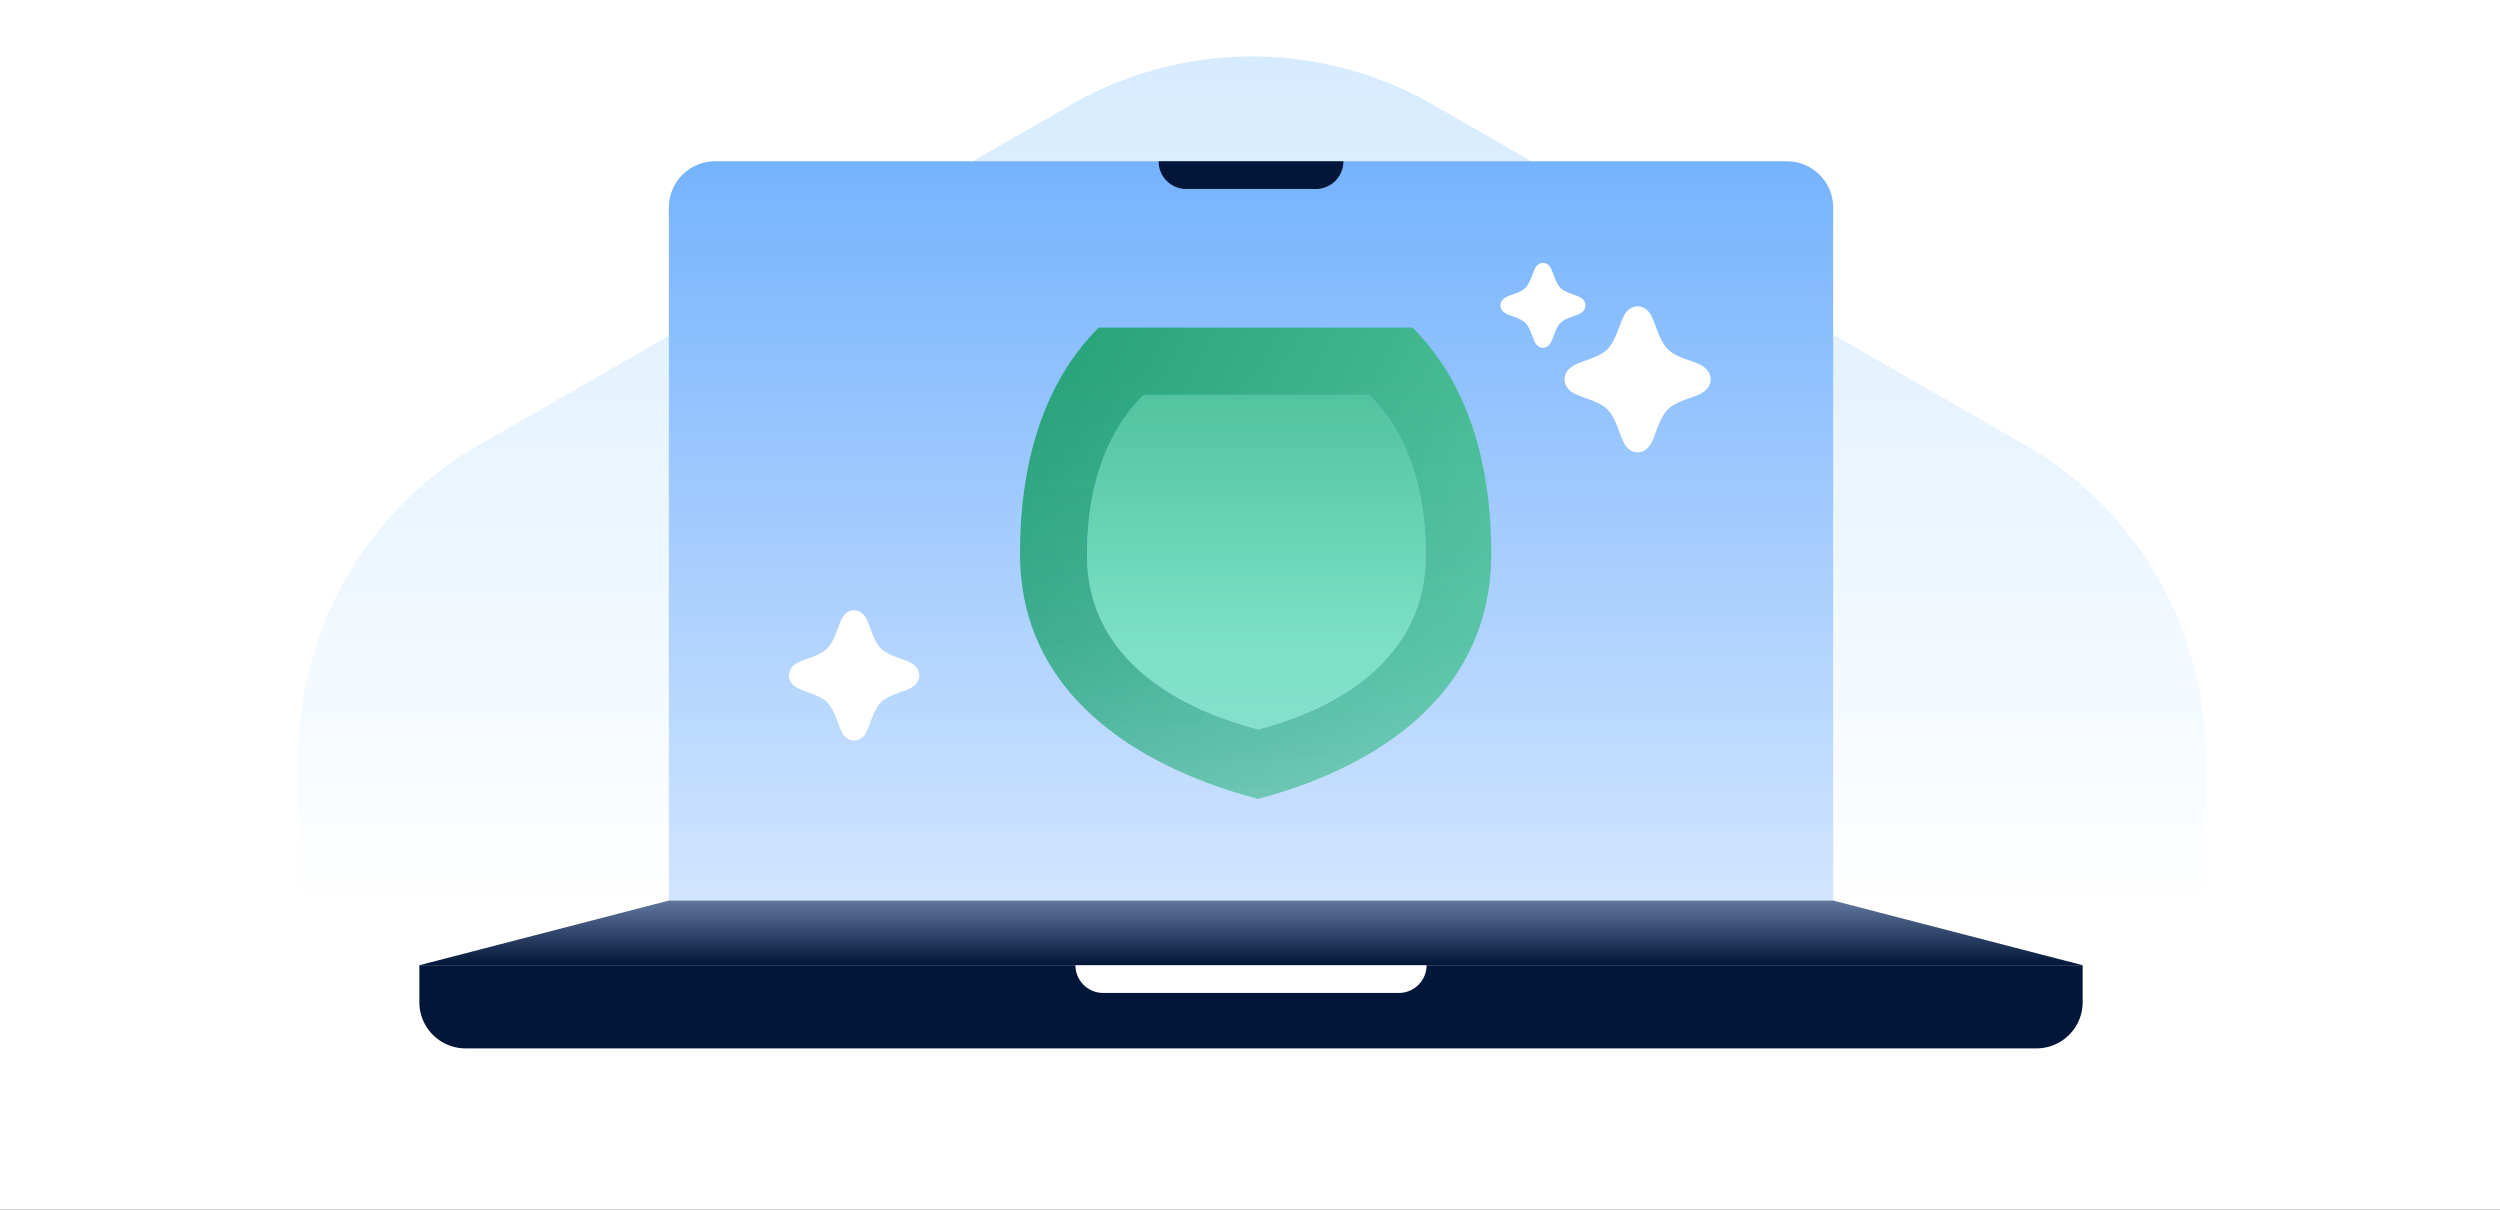
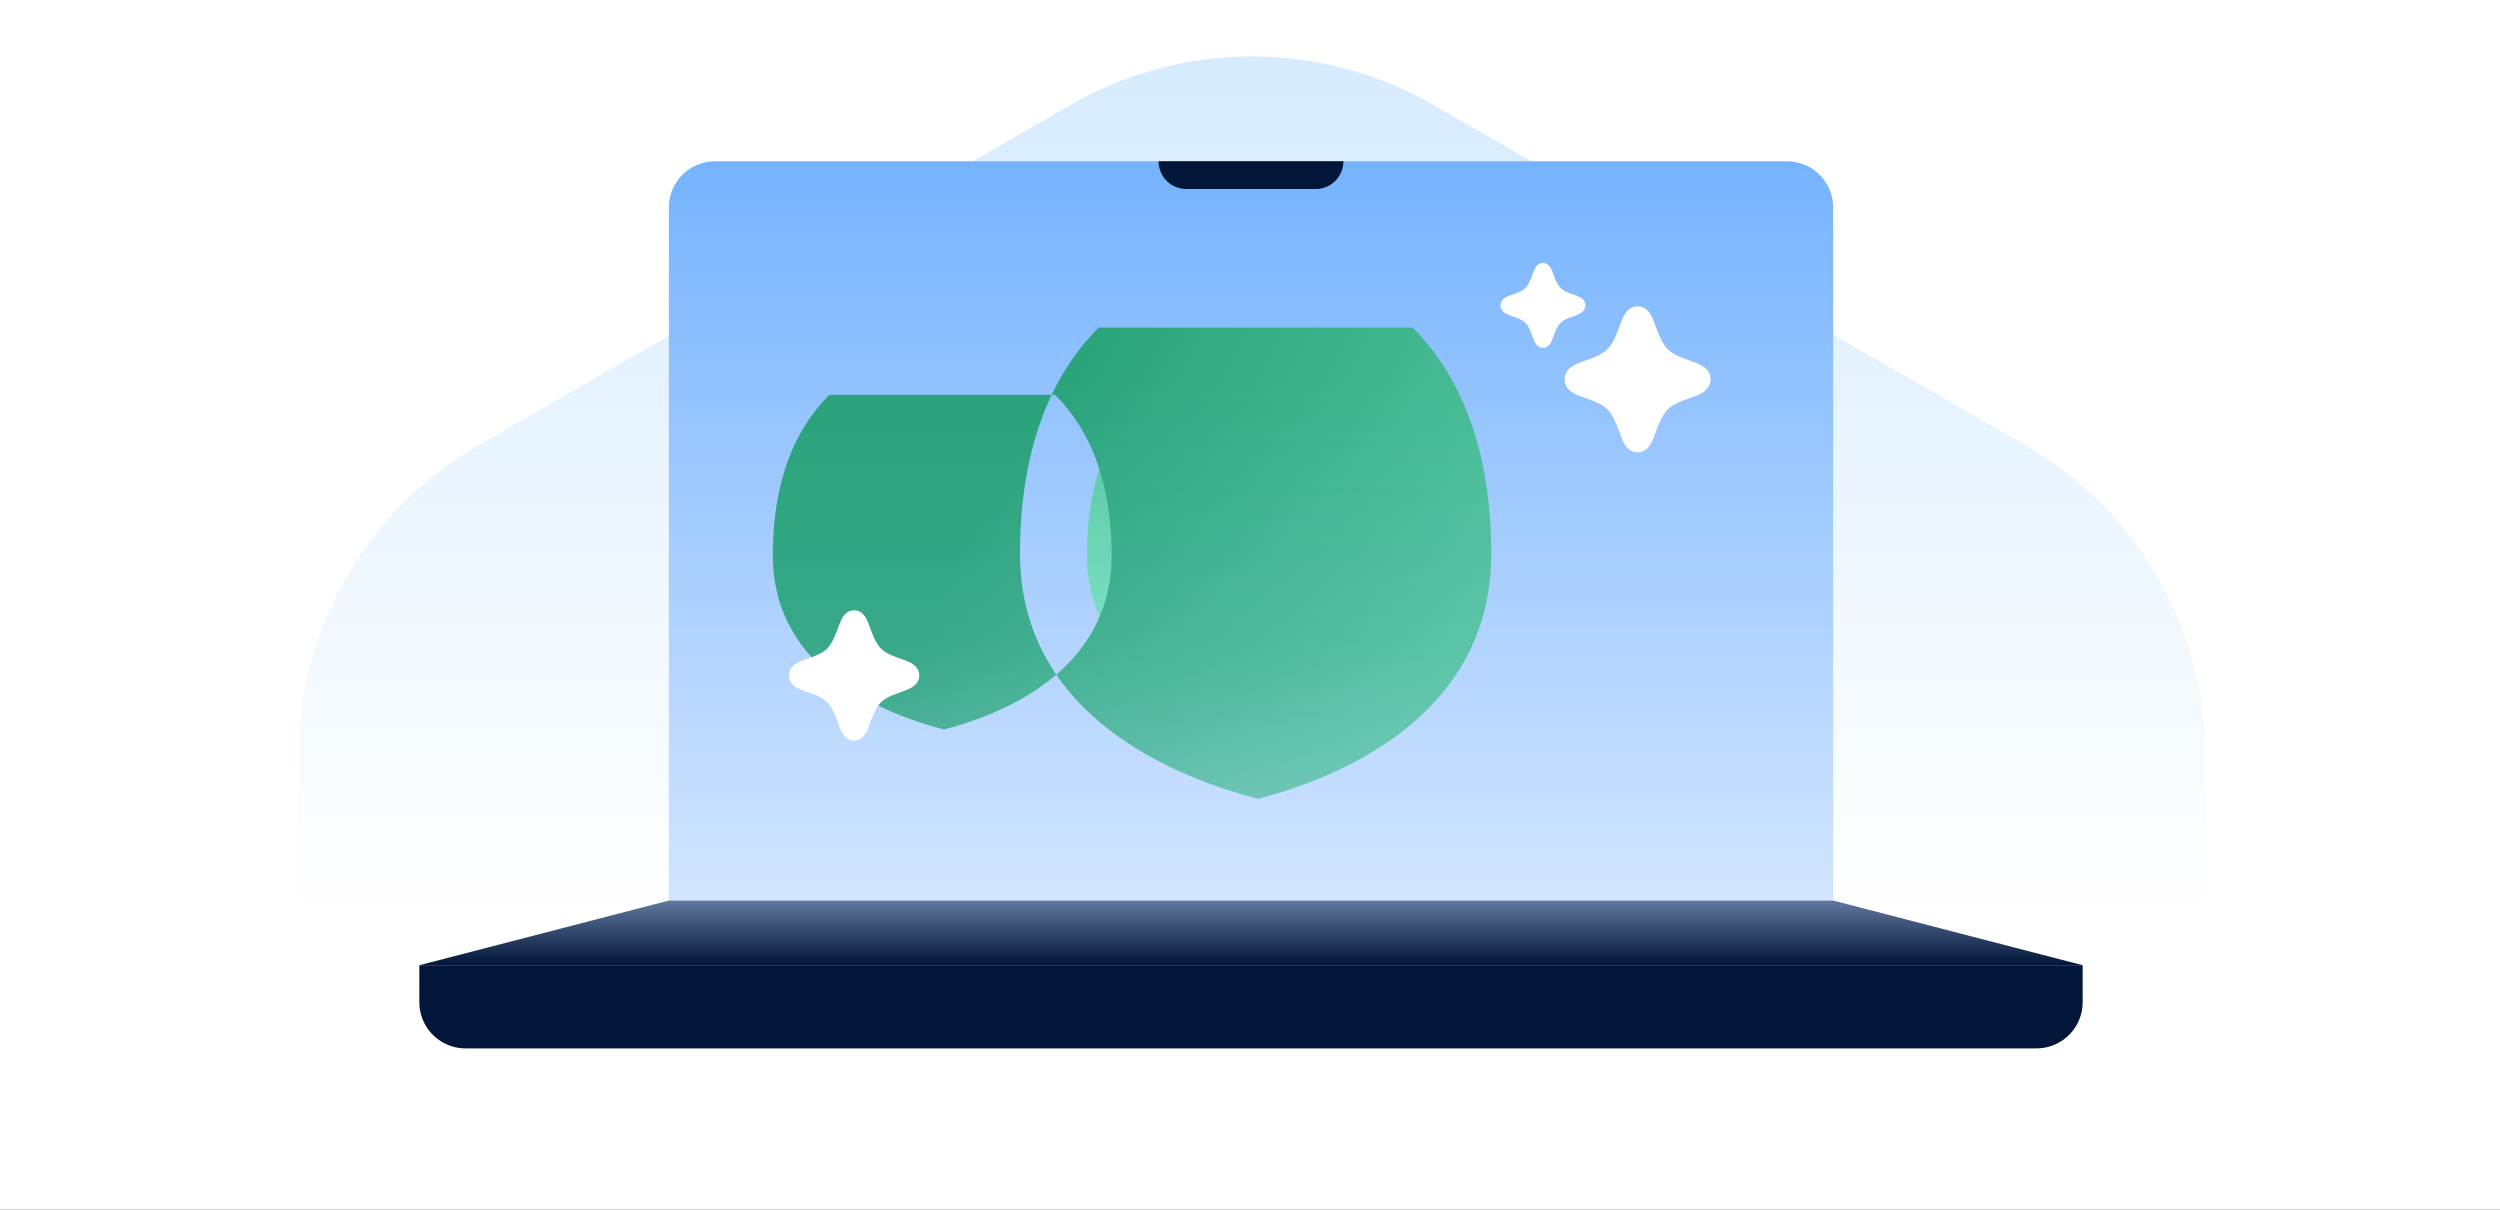
<svg xmlns="http://www.w3.org/2000/svg" width="310" height="150" fill="none" viewBox="0 0 310 150">
  <rect x="0" y="0" width="310" height="150" fill="#333333" stroke="none" />
  <g clip-path="url(#a)">
    <use href="#b" />
    <path fill="url(#c)" d="M132.792 12.99a45.1 45.1 0 0 1 44.916 0l73.334 42.145c13.897 7.987 22.458 22.747 22.458 38.72v84.29c0 15.973-8.561 30.733-22.458 38.72l-73.334 42.145a45.1 45.1 0 0 1-44.916 0l-73.334-42.145C45.56 208.878 37 194.118 37 178.145v-84.29c0-15.974 8.56-30.733 22.458-38.72z" />
    <path fill="url(#d)" d="M82.938 25.73A5.73 5.73 0 0 1 88.667 20h132.916a5.73 5.73 0 0 1 5.729 5.73v85.937H82.938z" />
    <mask id="f" width="146" height="92" x="82" y="20" maskUnits="userSpaceOnUse" style="mask-type:alpha">
      <path fill="url(#e)" d="M82.938 25.73A5.73 5.73 0 0 1 88.667 20h132.916a5.73 5.73 0 0 1 5.729 5.73v85.937H82.938z" />
    </mask>
    <g mask="url(#f)">
      <path fill="url(#g)" d="M134.786 68.85c0-12.654 5.252-18.078 7.002-19.886h28.011c1.751 1.808 7.003 7.232 7.003 19.886 0 14.463-13.794 19.797-20.797 21.605-7.003-1.808-21.219-7.142-21.219-21.605" />
-       <path fill="url(#h)" d="M175.177 40.625c2.436 2.546 9.74 10.186 9.74 28.009-.001 20.37-19.186 27.882-28.925 30.429-9.74-2.547-29.513-10.06-29.513-30.43 0-17.822 7.304-25.462 9.739-28.008zm-33.388 8.339c-1.751 1.808-7.003 7.232-7.003 19.887 0 14.462 14.216 19.796 21.219 21.604 7.002-1.808 20.796-7.142 20.796-21.604 0-12.655-5.252-18.08-7.002-19.887z" />
+       <path fill="url(#h)" d="M175.177 40.625c2.436 2.546 9.74 10.186 9.74 28.009-.001 20.37-19.186 27.882-28.925 30.429-9.74-2.547-29.513-10.06-29.513-30.43 0-17.822 7.304-25.462 9.739-28.008m-33.388 8.339c-1.751 1.808-7.003 7.232-7.003 19.887 0 14.462 14.216 19.796 21.219 21.604 7.002-1.808 20.796-7.142 20.796-21.604 0-12.655-5.252-18.08-7.002-19.887z" />
    </g>
    <path fill="#011638" d="M52 124.271A5.73 5.73 0 0 0 57.73 130h194.79a5.73 5.73 0 0 0 5.729-5.729v-4.583H52z" />
    <path fill="url(#i)" d="M82.938 111.667h144.374l30.938 8.02H52z" />
-     <path fill="#fff" d="M133.354 119.688a3.437 3.437 0 0 0 3.438 3.437h36.666a3.437 3.437 0 0 0 3.438-3.437z" />
    <path fill="#011638" d="M143.667 20a3.437 3.437 0 0 0 3.437 3.438h16.042A3.437 3.437 0 0 0 166.583 20z" />
    <path fill="#fff" d="M202.94 37.99c-.611.045-1.013.406-1.207.627a3 3 0 0 0-.454.716c-.192.4-.386.95-.555 1.399-.388 1.03-.804 1.973-1.408 2.577-.592.591-1.51.973-2.544 1.344-.448.16-1.009.35-1.429.557a3 3 0 0 0-.75.508 1.83 1.83 0 0 0-.578 1.319c0 .617.312 1.06.578 1.318.249.242.537.403.75.508.42.206.981.397 1.429.557 1.034.371 1.952.753 2.544 1.344.604.604 1.02 1.548 1.408 2.577.169.449.363 1 .555 1.4.096.202.242.475.454.715.207.236.651.63 1.332.63s1.125-.394 1.333-.63c.211-.24.356-.514.453-.715.192-.4.387-.951.556-1.4.387-1.029.803-1.973 1.407-2.577.591-.591 1.51-.973 2.545-1.344.447-.16 1.009-.35 1.428-.557.214-.105.5-.267.749-.508.25-.242.54-.645.576-1.204l.003-.114-.003-.115a1.84 1.84 0 0 0-.576-1.204 3 3 0 0 0-.749-.508c-.419-.206-.981-.397-1.428-.557-1.035-.371-1.954-.752-2.545-1.344-.604-.604-1.02-1.548-1.407-2.577-.169-.448-.364-.999-.556-1.4a3.2 3.2 0 0 0-.453-.715c-.208-.236-.652-.63-1.333-.63zm-11.686-5.383a1.04 1.04 0 0 0-.702.364 2 2 0 0 0-.264.416c-.111.233-.225.554-.323.815-.225.598-.467 1.148-.818 1.5-.344.344-.879.565-1.481.78-.26.094-.588.205-.832.325-.124.061-.29.155-.435.295-.155.15-.337.408-.337.768s.182.617.337.767c.145.14.311.234.435.295.244.12.572.231.832.324.602.216 1.137.438 1.481.783.351.35.593.9.818 1.499.098.26.212.581.323.814.057.117.141.276.264.416.121.137.379.367.775.367.397 0 .655-.23.776-.367a2 2 0 0 0 .264-.416c.111-.233.225-.553.323-.814.225-.599.467-1.148.818-1.5.344-.343.879-.566 1.481-.782.26-.093.588-.204.832-.324.124-.061.29-.154.435-.295a1.07 1.07 0 0 0 .334-.701l.002-.066-.002-.067a1.07 1.07 0 0 0-.334-.7 1.7 1.7 0 0 0-.435-.296c-.244-.12-.572-.23-.832-.324-.602-.216-1.137-.437-1.481-.781-.351-.352-.593-.902-.818-1.5-.098-.261-.212-.582-.323-.815a2 2 0 0 0-.264-.416 1.03 1.03 0 0 0-.776-.366zm-85.458 43.075c-.545.04-.903.36-1.077.558a2.8 2.8 0 0 0-.404.638c-.171.358-.345.85-.496 1.25-.345.918-.717 1.76-1.255 2.3-.528.527-1.348.868-2.271 1.198-.4.144-.9.313-1.274.498a2.6 2.6 0 0 0-.67.452c-.236.23-.515.625-.515 1.176 0 .552.278.947.516 1.177.222.216.478.359.669.452.374.185.875.355 1.274.498.923.331 1.743.672 2.271 1.2.538.538.91 1.38 1.255 2.298.151.4.325.892.496 1.25.086.18.215.424.404.638.185.21.581.562 1.189.562s1.005-.351 1.19-.562a2.8 2.8 0 0 0 .404-.639c.171-.357.345-.849.495-1.249.346-.918.717-1.76 1.256-2.298.528-.528 1.348-.869 2.271-1.2.399-.143.9-.313 1.274-.498.19-.093.447-.236.669-.452a1.65 1.65 0 0 0 .513-1.075l.003-.102-.003-.101a1.65 1.65 0 0 0-.513-1.075 2.6 2.6 0 0 0-.669-.452c-.374-.185-.875-.354-1.274-.498-.923-.33-1.743-.671-2.271-1.199-.539-.539-.91-1.381-1.256-2.3-.15-.4-.324-.891-.495-1.249a2.8 2.8 0 0 0-.404-.638c-.185-.21-.582-.562-1.19-.562z" />
  </g>
  <defs>
    <linearGradient id="c" x1="155.25" x2="155.25" y1="-22" y2="113" gradientUnits="userSpaceOnUse">
      <stop stop-color="#cbe6fe" />
      <stop offset="1" stop-color="#cbe6fe" stop-opacity="0" />
    </linearGradient>
    <linearGradient id="d" x1="155.125" x2="155.125" y1="3.385" y2="144.896" gradientUnits="userSpaceOnUse">
      <stop stop-color="#65aafe" />
      <stop offset="1" stop-color="#f3f7ff" />
    </linearGradient>
    <linearGradient id="e" x1="155.125" x2="155.125" y1="20" y2="111.667" gradientUnits="userSpaceOnUse">
      <stop offset=".3" stop-color="#0048d9" />
      <stop offset=".65" stop-color="#0044ce" stop-opacity=".891" />
      <stop offset=".85" stop-color="#003ebc" stop-opacity=".713" />
      <stop offset="1" stop-color="#002673" stop-opacity="0" />
    </linearGradient>
    <linearGradient id="g" x1="155.794" x2="155.794" y1="15.816" y2="79.767" gradientUnits="userSpaceOnUse">
      <stop stop-color="#29a37a" />
      <stop offset="1" stop-color="#76e2be" />
    </linearGradient>
    <linearGradient id="h" x1="126.479" x2="235.917" y1="53.906" y2="111.281" gradientUnits="userSpaceOnUse">
      <stop stop-color="#29a37a" />
      <stop offset="1" stop-color="#76e2be" />
    </linearGradient>
    <linearGradient id="i" x1="155.125" x2="155.125" y1="119.687" y2="111.667" gradientUnits="userSpaceOnUse">
      <stop stop-color="#011638" />
      <stop offset="1" stop-color="#61779e" />
    </linearGradient>
    <clipPath id="a">
      <use href="#b" />
    </clipPath>
    <path id="b" fill="#fff" d="M0 0h310v150H0z" />
  </defs>
</svg>